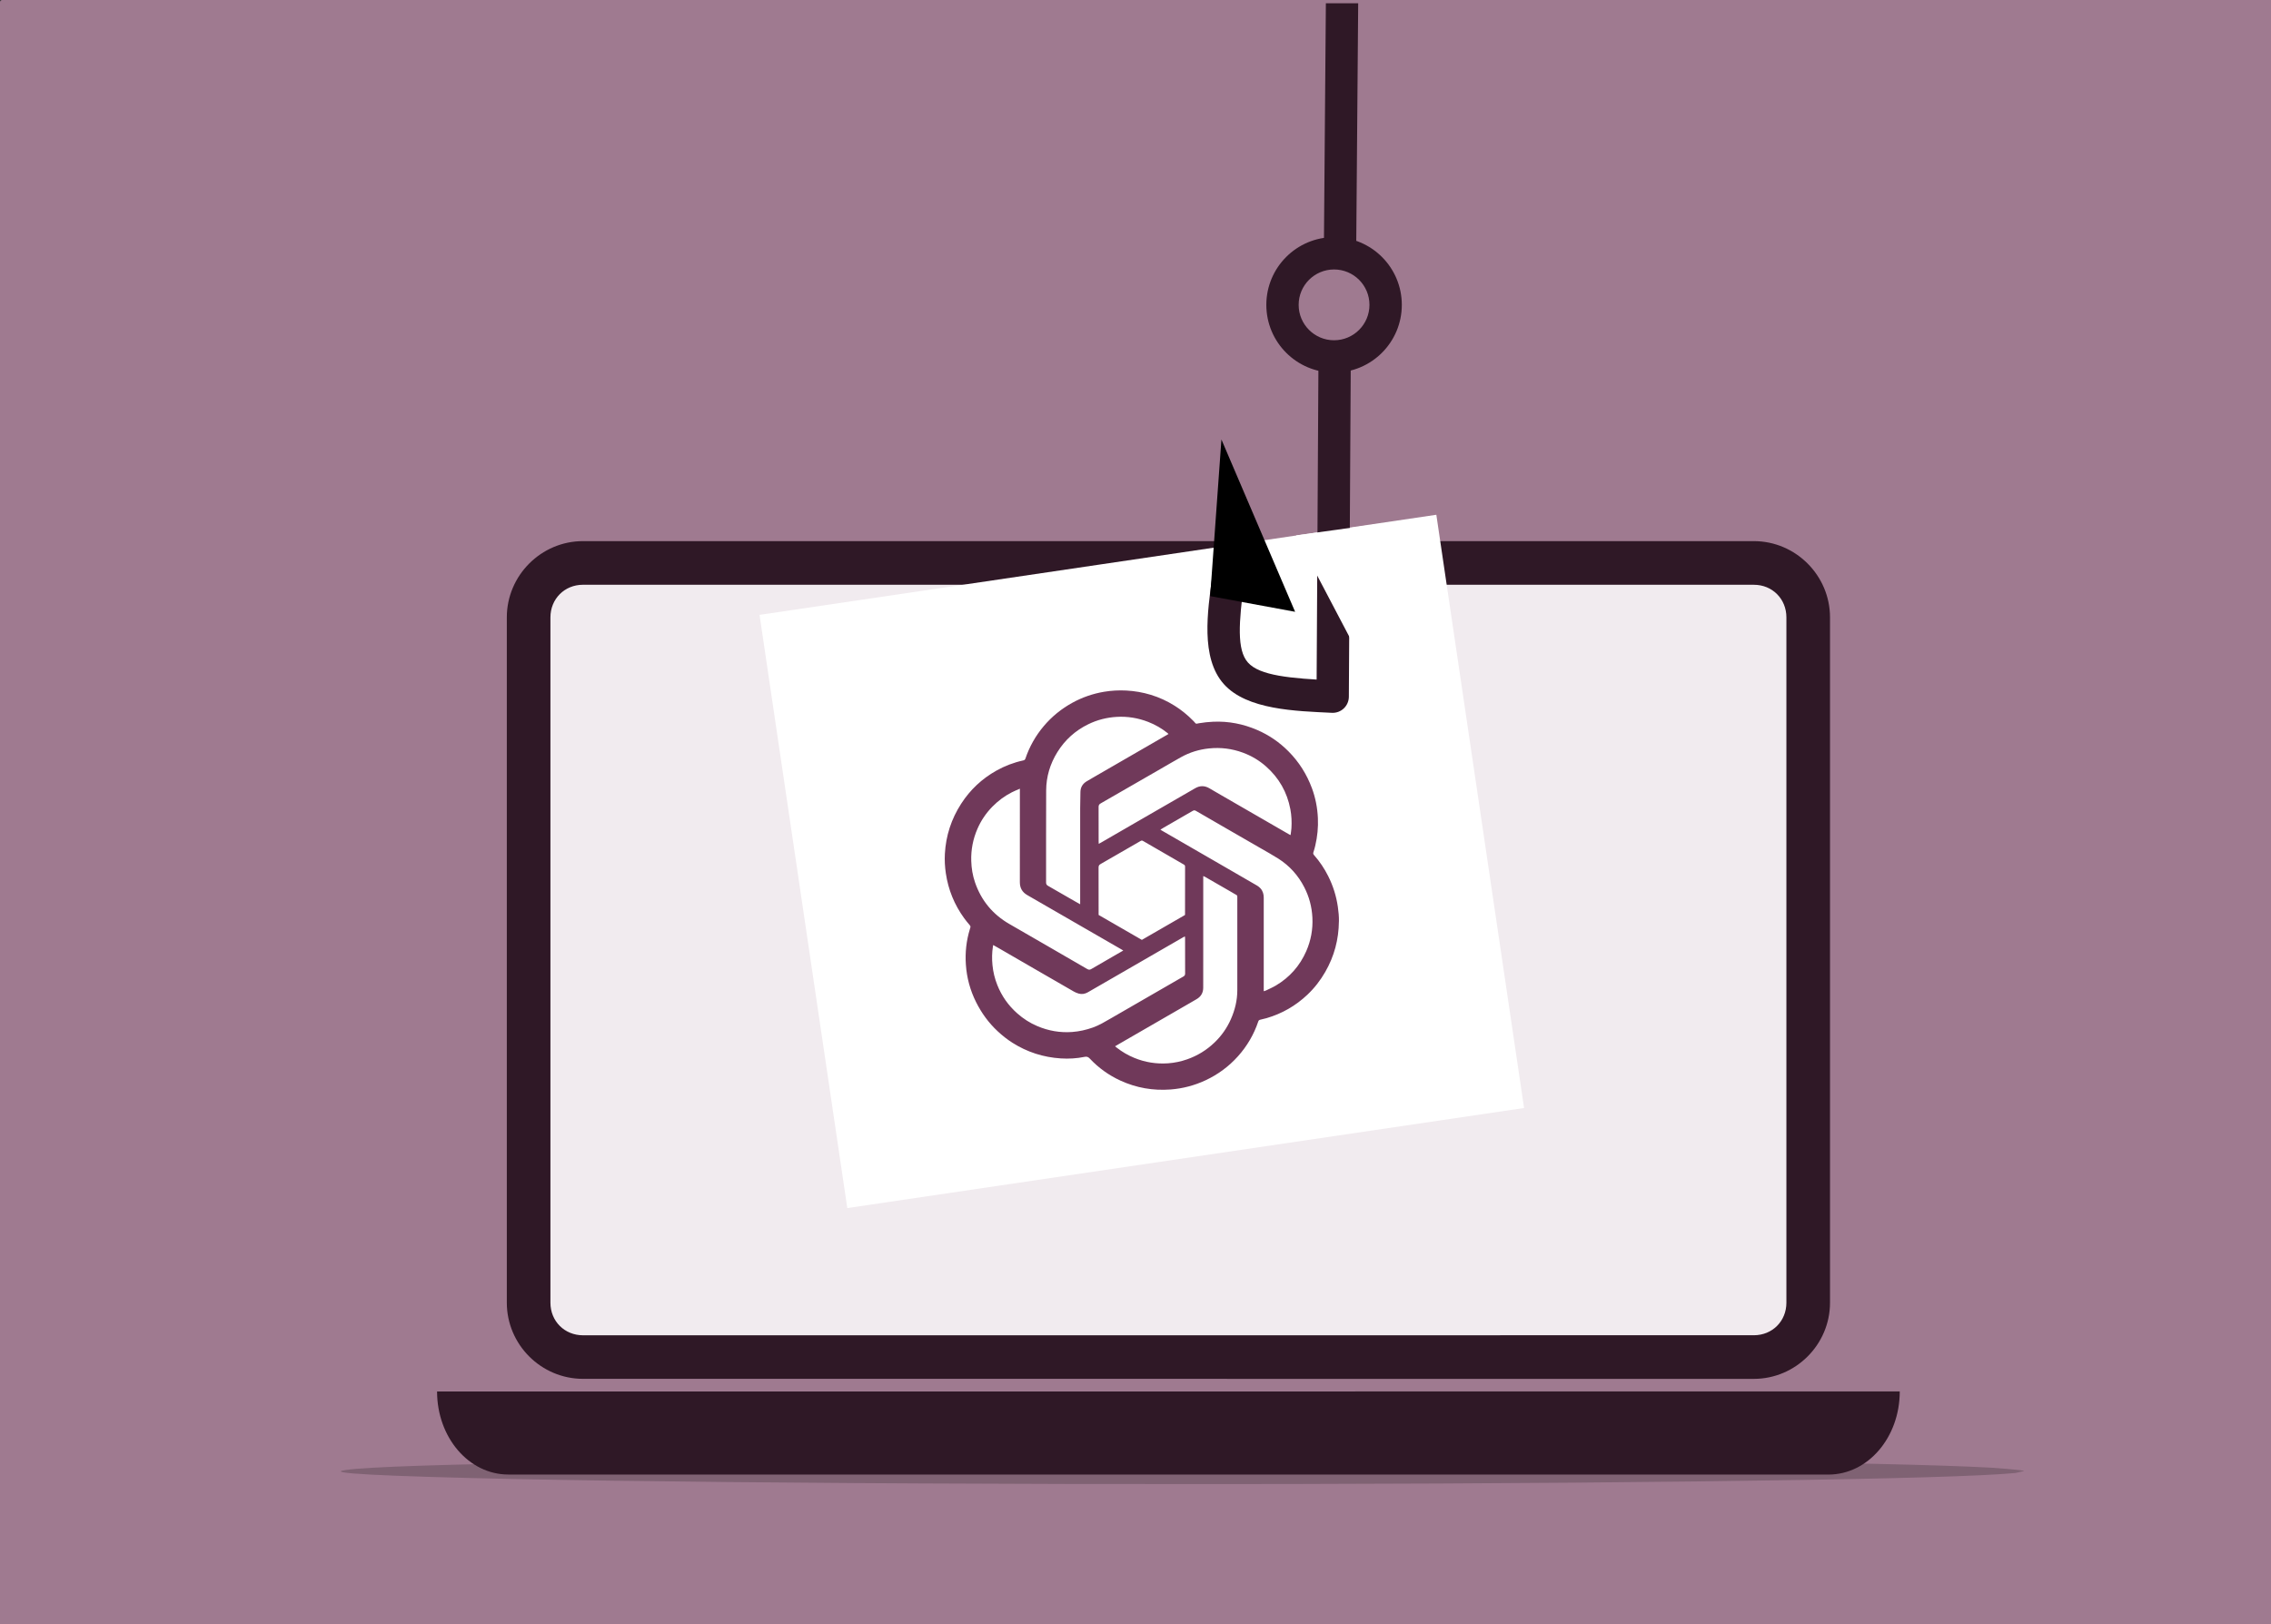
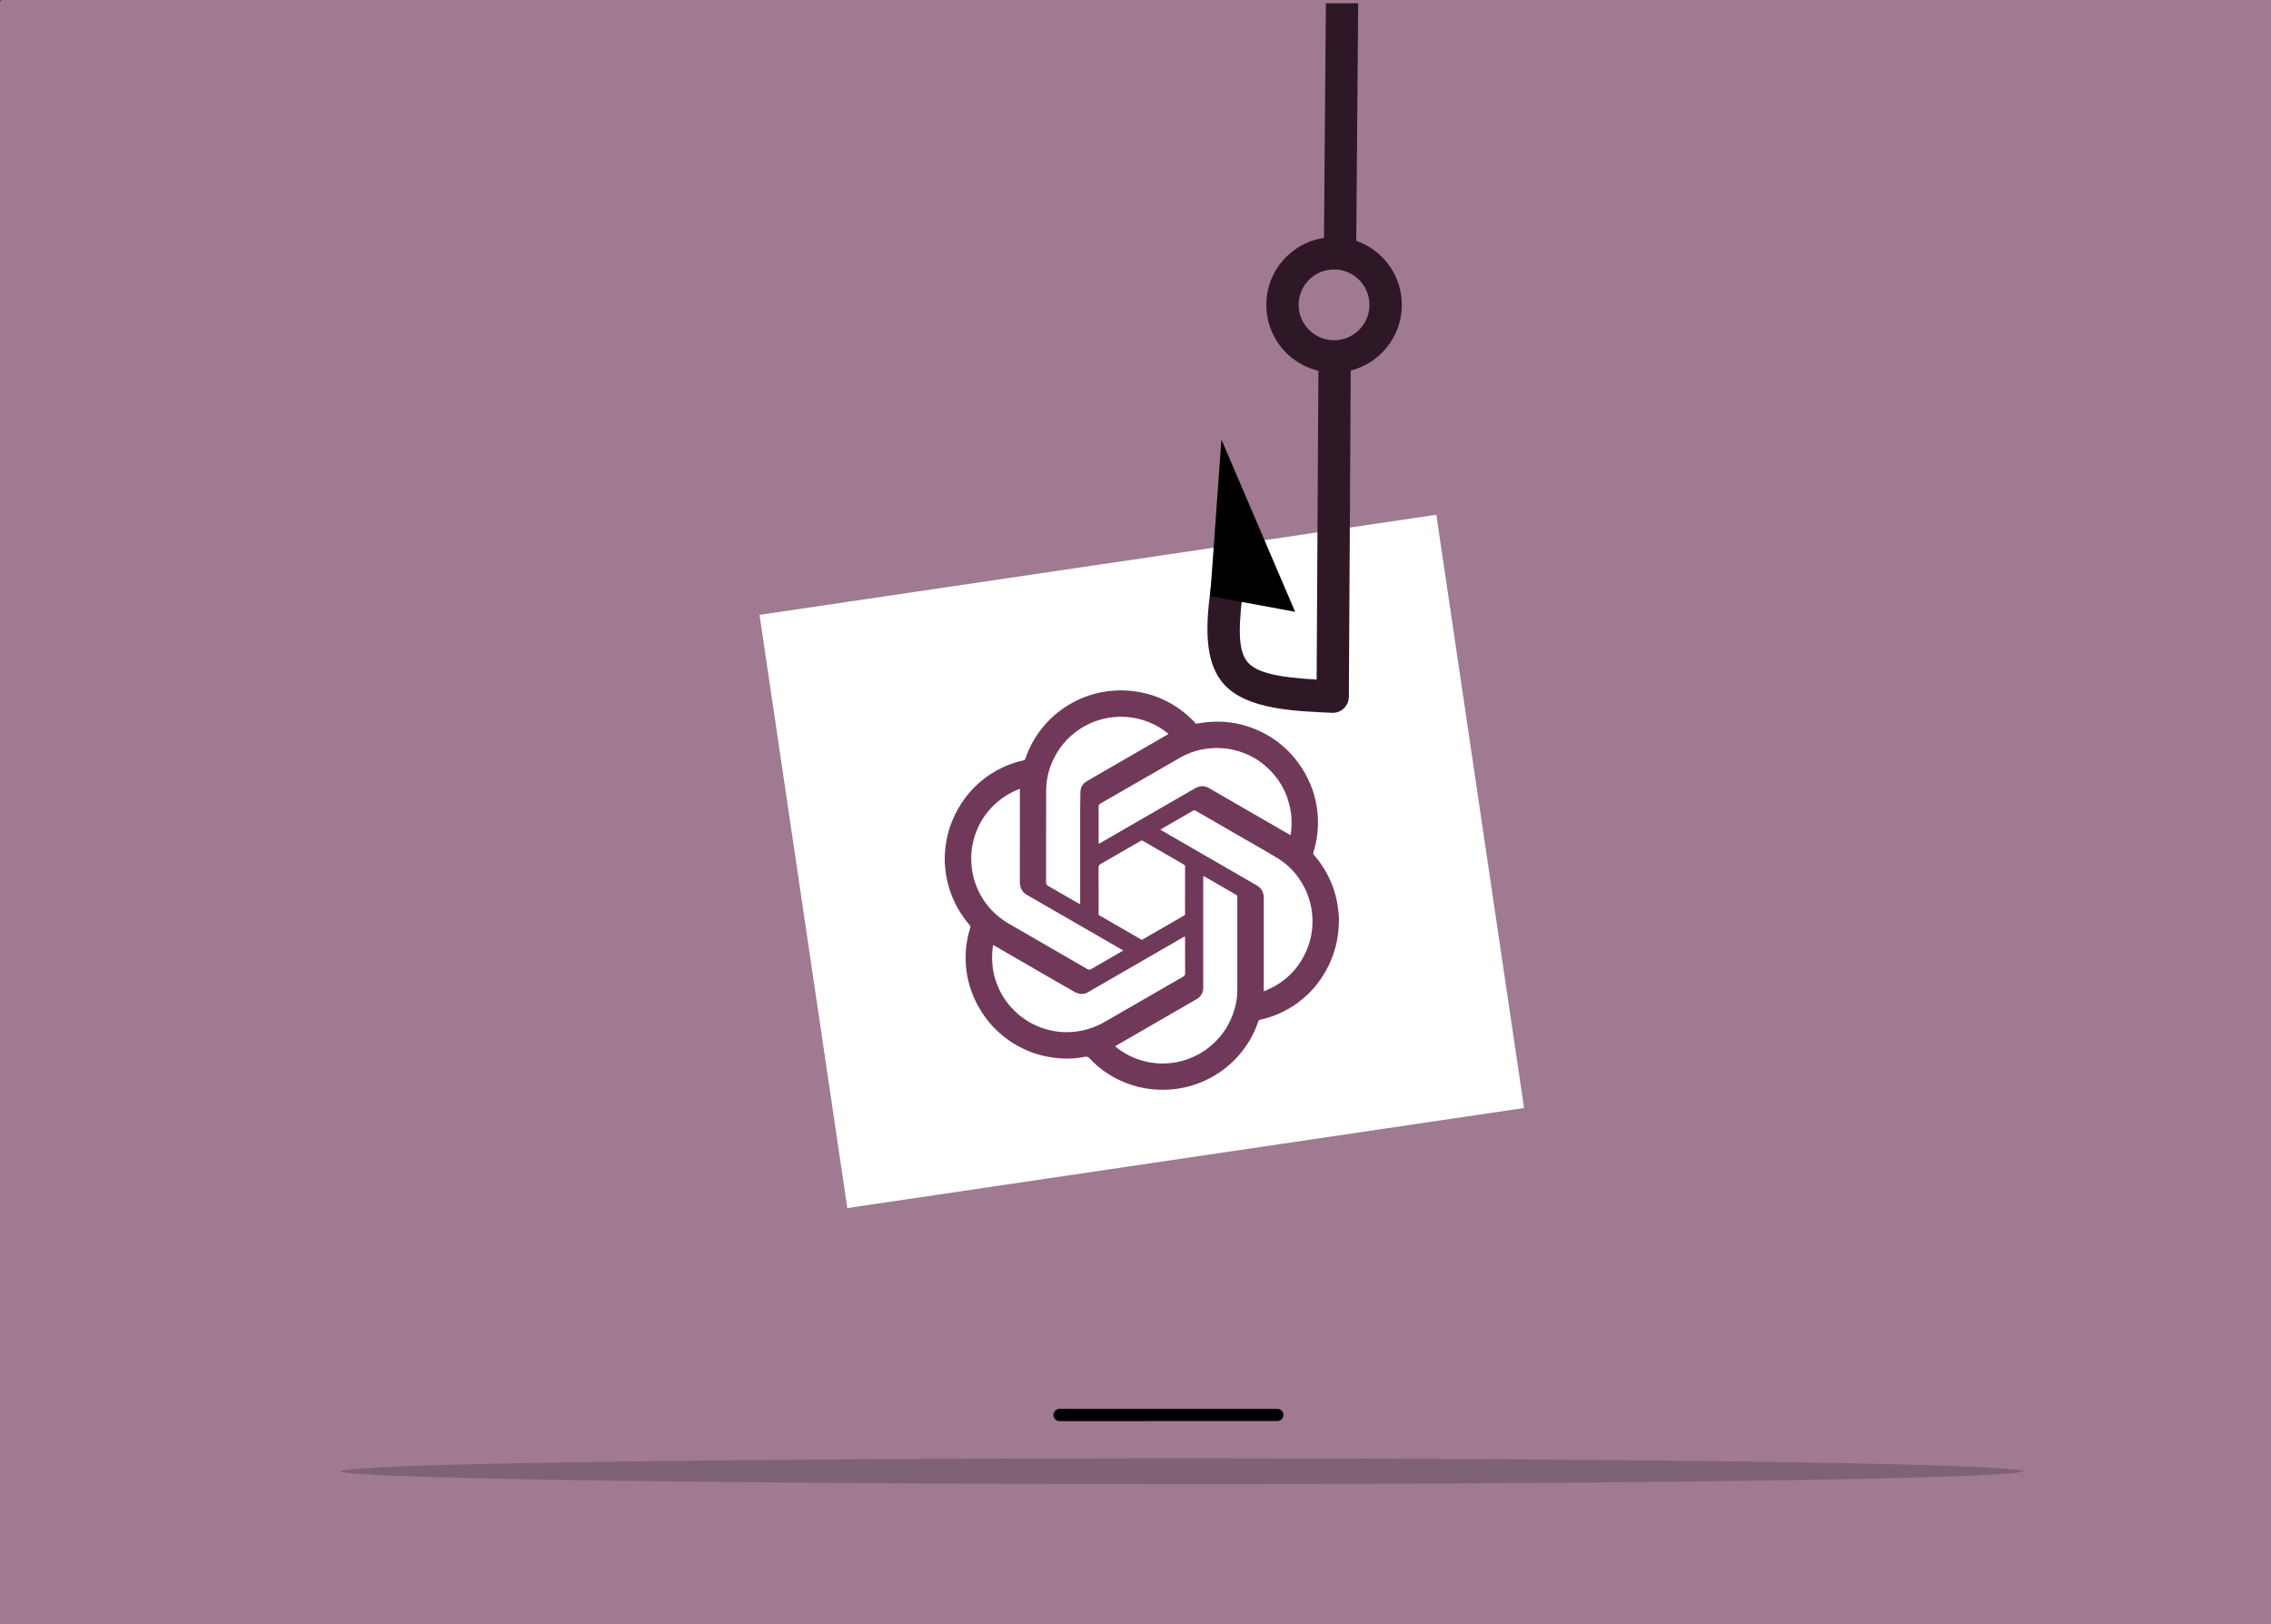
<svg xmlns="http://www.w3.org/2000/svg" width="1054" height="754" viewBox="0 0 1054 754" fill="none">
  <rect x="0" y="0" width="1054" height="754" fill="#333333" stroke="none" />
  <g clip-path="url(#clip0_6031_29267)">
    <path d="M1.03 0C0.76 0 0.5 0.1 0.3 0.28C0.1 0.46 0 0.71 0 0.96V760.14C0 760.67 0.46 761.1 1.03 761.1H1055.2C1055.47 761.1 1055.74 761 1055.93 760.82C1056.12 760.64 1056.23 760.39 1056.23 760.14V0.96C1056.23 0.43 1055.77 0 1055.2 0H1.03Z" fill="#9F7A90" />
    <path d="M938.969 682.91L935.409 683.72C927.899 684.45 913.969 685.11 893.609 685.71C883.429 686.01 871.649 686.29 858.249 686.56C853.559 686.71 829.859 687.08 787.139 687.65C750.469 688.09 710.899 688.41 668.439 688.61C647.209 688.71 625.249 688.79 602.579 688.83C592.149 688.89 556.499 688.89 495.639 688.83C438.199 688.64 404.999 688.5 396.039 688.4C375.489 688.27 355.999 688.11 337.559 687.93C300.679 687.57 268.019 687.11 239.589 686.55C176.099 685.2 149.729 683.8 160.489 682.34C165.219 681.62 176.919 680.95 195.609 680.33C204.949 680.02 216.039 679.73 228.869 679.45C233.309 679.29 256.269 678.91 297.759 678.3C366.699 677.41 450.319 676.94 548.619 676.9C597.769 676.92 643.249 677.04 685.059 677.28C705.969 677.4 725.949 677.54 745.019 677.71C791.089 678.18 817.629 678.5 824.639 678.65C857.279 679.15 882.939 679.71 901.619 680.32C910.959 680.63 918.559 680.95 924.409 681.28C935.989 682.14 940.839 682.67 938.969 682.88" fill="black" fill-opacity="0.2" />
-     <path d="M270.56 270.78C270.56 270.78 270.53 270.78 270.52 270.78C261.63 270.8 254.82 277.67 254.82 286.57V604.69C254.82 613.6 261.65 620.43 270.56 620.45L813.99 620.43C822.9 620.43 829.73 613.6 829.73 604.69V286.56C829.73 277.66 822.92 270.79 814.02 270.79H813.98L270.56 270.77V270.78Z" fill="#F1EBEF" />
-     <path d="M270.561 251.18C251.141 251.18 235.221 267.14 235.221 286.56V604.68C235.221 624.1 251.141 640.02 270.561 640.02L813.991 640.04C833.411 640.02 849.331 624.1 849.331 604.68V286.56C849.331 267.14 833.411 251.18 813.991 251.18L270.561 251.2V251.18ZM270.561 271.42L813.991 271.44C822.551 271.42 829.091 278 829.091 286.56V604.69C829.091 613.25 822.551 619.79 813.991 619.79L270.561 619.81C262.001 619.79 255.461 613.25 255.461 604.69V286.57C255.461 278.01 262.001 271.43 270.561 271.43V271.42Z" fill="#2F1826" />
    <path d="M491.73 653.97L592.83 653.99C594.39 653.97 595.65 655.22 595.65 656.79C595.65 658.36 594.39 659.61 592.83 659.61L491.73 659.63C490.17 659.61 488.91 658.35 488.91 656.79C488.91 655.23 490.17 653.97 491.73 653.97Z" fill="black" />
-     <path d="M202.85 645.87C202.85 667.24 217.6 684.44 235.92 684.44L848.63 684.46C866.95 684.44 881.7 667.23 881.7 645.87L202.84 645.89V645.87H202.85Z" fill="#2F1826" />
    <path d="M352.52 285.4L509.57 262.17L666.62 238.94C680.19 330.73 693.77 422.52 707.34 514.31L393.24 560.76C379.66 468.97 366.09 377.18 352.51 285.39" fill="white" />
    <path d="M630.361 1.51H615.351L614.461 111.75C614.831 116.33 617.331 118.85 621.961 119.31C626.501 118.89 629.001 116.41 629.461 111.87L630.351 1.51H630.361Z" fill="#2F1826" />
    <path d="M587.721 141.51C587.721 158.87 601.801 172.95 619.161 172.95C636.521 172.95 650.601 158.87 650.601 141.51C650.601 124.15 636.521 110.07 619.161 110.07C601.801 110.07 587.721 124.15 587.721 141.51ZM602.721 141.51C602.721 132.43 610.081 125.08 619.151 125.08C628.231 125.08 635.581 132.44 635.581 141.51C635.581 150.59 628.221 157.94 619.151 157.94C610.071 157.94 602.721 150.58 602.721 141.51Z" fill="#2F1826" />
    <path d="M611.891 171.19V171.15L611.021 323.32L618.891 315.87C598.781 314.9 584.641 313.65 579.181 307.52C573.941 301.64 574.961 288.91 577.431 269.94C577.971 265.83 575.071 262.07 570.961 261.53C566.851 260.99 563.091 263.89 562.551 268C560.531 283.51 557.051 305.26 567.981 317.52C578.691 329.53 601.421 330.06 618.161 330.87C620.201 330.97 622.201 330.23 623.681 328.82C625.161 327.41 626.011 325.46 626.021 323.42L626.891 171.25V171.21C626.891 167.07 623.531 163.71 619.391 163.71C615.251 163.71 611.891 167.07 611.891 171.21V171.19Z" fill="#2F1826" />
    <path d="M561.66 276.7L564.27 240.35L566.88 204C578.28 230.66 589.68 257.32 601.08 283.98L561.65 276.7" fill="black" />
-     <path d="M644.879 331.02C643.849 301.65 642.819 272.29 641.779 242.92C628.359 244.78 614.949 246.65 601.529 248.51L644.869 331.02" fill="white" />
+     <path d="M644.879 331.02C643.849 301.65 642.819 272.29 641.779 242.92L644.869 331.02" fill="white" />
    <path d="M621.399 427.72C621.319 436.07 619.239 443.89 615.069 451.14C612.819 455.06 610.079 458.6 606.799 461.7C601.359 466.85 595.029 470.49 587.829 472.6C586.859 472.88 585.869 473.1 584.889 473.33C584.429 473.44 584.149 473.64 583.979 474.14C581.949 480.18 578.789 485.58 574.539 490.32C570.309 495.03 565.309 498.73 559.569 501.42C554.389 503.84 548.959 505.28 543.269 505.71C535.169 506.32 527.419 504.98 520.019 501.59C514.609 499.11 509.859 495.7 505.789 491.37C505.039 490.57 504.409 490.36 503.359 490.57C499.719 491.32 496.029 491.53 492.329 491.29C484.259 490.77 476.779 488.39 469.939 484.06C467.449 482.48 465.159 480.66 462.999 478.65C458.829 474.77 455.549 470.23 453.009 465.16C450.279 459.7 448.699 453.91 448.279 447.81C447.879 442.14 448.489 436.59 450.169 431.15C450.209 431.03 450.209 430.89 450.269 430.78C450.619 430.17 450.329 429.74 449.929 429.27C449.069 428.26 448.219 427.23 447.449 426.16C442.939 419.93 440.109 413.01 438.979 405.39C438.529 402.38 438.369 399.35 438.529 396.32C438.989 387.91 441.519 380.16 446.089 373.07C450.269 366.6 455.719 361.48 462.429 357.71C466.339 355.52 470.489 353.93 474.879 352.98C475.429 352.86 475.729 352.66 475.919 352.09C477.799 346.55 480.629 341.54 484.399 337.07C488.169 332.6 492.629 328.98 497.759 326.17C502.349 323.66 507.229 321.98 512.379 321.11C515.809 320.53 519.269 320.35 522.759 320.53C526.629 320.73 530.409 321.4 534.109 322.52C538.029 323.71 541.719 325.42 545.189 327.6C548.329 329.58 551.189 331.91 553.789 334.57C553.879 334.66 553.969 334.75 554.059 334.84C555.279 336.21 554.839 335.99 556.519 335.7C558.669 335.34 560.829 335.11 563.009 335.01C570.139 334.69 576.959 336.02 583.489 338.84C588.949 341.2 593.759 344.5 597.959 348.72C602.859 353.64 606.469 359.37 608.879 365.85C610.539 370.32 611.429 374.95 611.649 379.73C611.849 384.06 611.419 388.3 610.439 392.5C610.199 393.54 609.909 394.58 609.569 395.6C609.389 396.13 609.489 396.48 609.839 396.88C612.469 399.86 614.659 403.13 616.439 406.68C618.699 411.18 620.189 415.91 620.909 420.9C621.229 423.15 621.459 425.41 621.419 427.69L621.399 427.72ZM517.529 485.66C517.849 485.93 518.059 486.12 518.279 486.29C520.779 488.25 523.499 489.83 526.439 491.04C531.459 493.11 536.699 493.93 542.099 493.56C545.129 493.35 548.099 492.72 550.979 491.71C555.759 490.03 559.989 487.44 563.639 483.94C566.899 480.83 569.449 477.2 571.269 473.07C573.149 468.81 574.249 464.35 574.249 459.67C574.259 445.47 574.249 431.27 574.249 417.07C574.249 416.82 574.229 416.56 574.249 416.31C574.289 415.85 574.139 415.55 573.699 415.33C573.019 414.99 572.389 414.57 571.729 414.19C567.539 411.77 563.359 409.36 559.169 406.95C558.969 406.83 558.739 406.76 558.439 406.64C558.439 407.09 558.439 407.44 558.439 407.78C558.439 419.47 558.439 431.15 558.439 442.84C558.439 448.05 558.429 453.26 558.429 458.47C558.429 460.91 557.319 462.68 555.209 463.87C553.339 464.93 551.489 466.03 549.629 467.1C539.859 472.74 530.099 478.38 520.329 484.02C519.429 484.54 518.539 485.06 517.509 485.66H517.529ZM460.949 438.68C460.889 438.96 460.849 439.14 460.829 439.31C460.379 442.19 460.329 445.08 460.619 447.99C460.929 451.16 461.669 454.22 462.839 457.16C464.879 462.3 467.959 466.71 472.119 470.38C474.909 472.85 477.999 474.85 481.439 476.3C486.609 478.49 491.989 479.44 497.619 479.02C500.919 478.77 504.099 478.06 507.209 476.95C510.149 475.9 512.799 474.3 515.479 472.75C522.239 468.86 528.999 464.95 535.749 461.05C540.239 458.46 544.719 455.86 549.209 453.28C549.759 452.97 550.029 452.6 550.029 451.93C550.009 446.43 550.019 440.92 550.009 435.42C550.009 435.19 549.949 434.96 549.909 434.64C549.499 434.86 549.199 435.02 548.899 435.19C544.959 437.46 541.019 439.74 537.079 442.01C531.639 445.15 526.189 448.3 520.749 451.44C515.469 454.49 510.199 457.55 504.909 460.58C503.579 461.35 502.109 461.62 500.609 461.19C499.799 460.96 498.999 460.61 498.269 460.19C492.209 456.72 486.169 453.22 480.129 449.72C474.719 446.59 469.299 443.45 463.889 440.32C462.939 439.77 461.989 439.24 460.959 438.66L460.949 438.68ZM538.569 385.1C538.869 385.29 539.019 385.4 539.179 385.5C541.449 386.81 543.719 388.12 545.989 389.43C552.859 393.4 559.719 397.36 566.589 401.33C572.229 404.59 577.869 407.83 583.489 411.11C584.049 411.44 584.569 411.88 585.009 412.36C586.119 413.59 586.519 415.08 586.519 416.73C586.509 430.77 586.519 444.82 586.519 458.86V460.11C586.939 459.97 587.239 459.91 587.509 459.78C589.069 459.02 590.679 458.33 592.159 457.45C598.549 453.66 603.249 448.33 606.239 441.53C608.419 436.56 609.369 431.36 609.099 425.93C608.849 420.96 607.609 416.26 605.339 411.85C602.529 406.36 598.539 401.9 593.329 398.58C590.529 396.8 587.619 395.2 584.749 393.54C579.279 390.38 573.799 387.23 568.329 384.07C563.899 381.51 559.459 378.96 555.039 376.38C554.509 376.07 554.099 376.06 553.569 376.38C549.089 378.99 544.599 381.56 540.109 384.15C539.619 384.43 539.149 384.74 538.569 385.09V385.1ZM521.339 441.22C520.919 440.96 520.659 440.79 520.389 440.64C513.789 436.84 507.189 433.03 500.599 429.23C492.659 424.65 484.739 420.05 476.789 415.49C474.459 414.15 473.329 412.22 473.329 409.52C473.349 395.47 473.339 381.43 473.339 367.38V366.09C471.999 366.69 470.799 367.16 469.659 367.74C466.249 369.47 463.229 371.73 460.549 374.46C457.619 377.46 455.309 380.87 453.649 384.7C451.579 389.45 450.609 394.43 450.769 399.64C450.869 403.05 451.419 406.37 452.519 409.58C455.419 418.03 460.769 424.48 468.519 428.93C474.409 432.31 480.289 435.72 486.169 439.12C492.329 442.68 498.489 446.22 504.619 449.81C505.319 450.22 505.839 450.19 506.509 449.79C510.049 447.71 513.609 445.67 517.169 443.61C518.509 442.84 519.839 442.07 521.329 441.21L521.339 441.22ZM598.969 387.62C599.109 386.51 599.299 385.49 599.369 384.47C599.559 381.5 599.419 378.54 598.869 375.61C597.369 367.72 593.619 361.12 587.619 355.8C584.439 352.98 580.849 350.84 576.859 349.37C571.769 347.49 566.529 346.84 561.119 347.4C556.539 347.88 552.209 349.19 548.189 351.43C544.879 353.27 541.609 355.2 538.329 357.09C529.159 362.37 519.999 367.66 510.819 372.93C510.129 373.33 509.859 373.79 509.869 374.59C509.899 379.93 509.889 385.28 509.889 390.63C509.889 390.93 509.919 391.24 509.939 391.69C510.419 391.42 510.809 391.23 511.179 391.01C516.679 387.83 522.169 384.65 527.669 381.47C533.959 377.84 540.259 374.21 546.549 370.58C549.229 369.03 551.929 367.51 554.589 365.94C556.879 364.58 559.119 364.6 561.389 365.96C562.829 366.82 564.279 367.65 565.729 368.49C576.619 374.78 587.509 381.06 598.389 387.35C598.549 387.44 598.719 387.51 598.969 387.63V387.62ZM542.299 340.71C542.129 340.52 542.059 340.42 541.959 340.34C539.209 338.13 536.179 336.36 532.889 335.09C528.179 333.26 523.299 332.46 518.239 332.76C513.629 333.04 509.259 334.14 505.119 336.16C499.089 339.09 494.279 343.42 490.739 349.12C487.359 354.56 485.569 360.51 485.539 366.9C485.469 381.14 485.519 395.37 485.499 409.61C485.499 410.38 485.749 410.81 486.409 411.19C490.529 413.53 494.629 415.91 498.739 418.28C499.549 418.75 500.369 419.2 501.319 419.74C501.319 419.2 501.319 418.83 501.319 418.46C501.319 404 501.319 389.55 501.319 375.09C501.319 372.59 501.389 370.1 501.439 367.6C501.479 365.47 502.449 363.85 504.239 362.73C505.179 362.14 506.139 361.6 507.099 361.05C515.879 355.97 524.659 350.9 533.439 345.83C536.369 344.14 539.289 342.45 542.289 340.72L542.299 340.71ZM549.949 424.71C549.969 424.53 549.989 424.47 549.989 424.4C549.989 417.03 549.989 409.66 550.009 402.29C550.009 401.82 549.849 401.54 549.449 401.31C547.829 400.39 546.219 399.45 544.609 398.51C539.899 395.79 535.199 393.08 530.499 390.35C530.089 390.11 529.789 390.11 529.379 390.35C523.199 393.93 517.019 397.5 510.819 401.05C510.139 401.44 509.849 401.85 509.859 402.67C509.899 409.69 509.879 416.72 509.879 423.74C509.879 424.05 509.879 424.36 509.879 424.69C516.609 428.57 523.279 432.42 529.949 436.27C536.659 432.4 543.309 428.56 549.969 424.72L549.949 424.71Z" fill="#70395A" />
  </g>
  <defs>
    <clipPath id="clip0_6031_29267">
      <rect width="1054" height="754" fill="white" />
    </clipPath>
  </defs>
</svg>